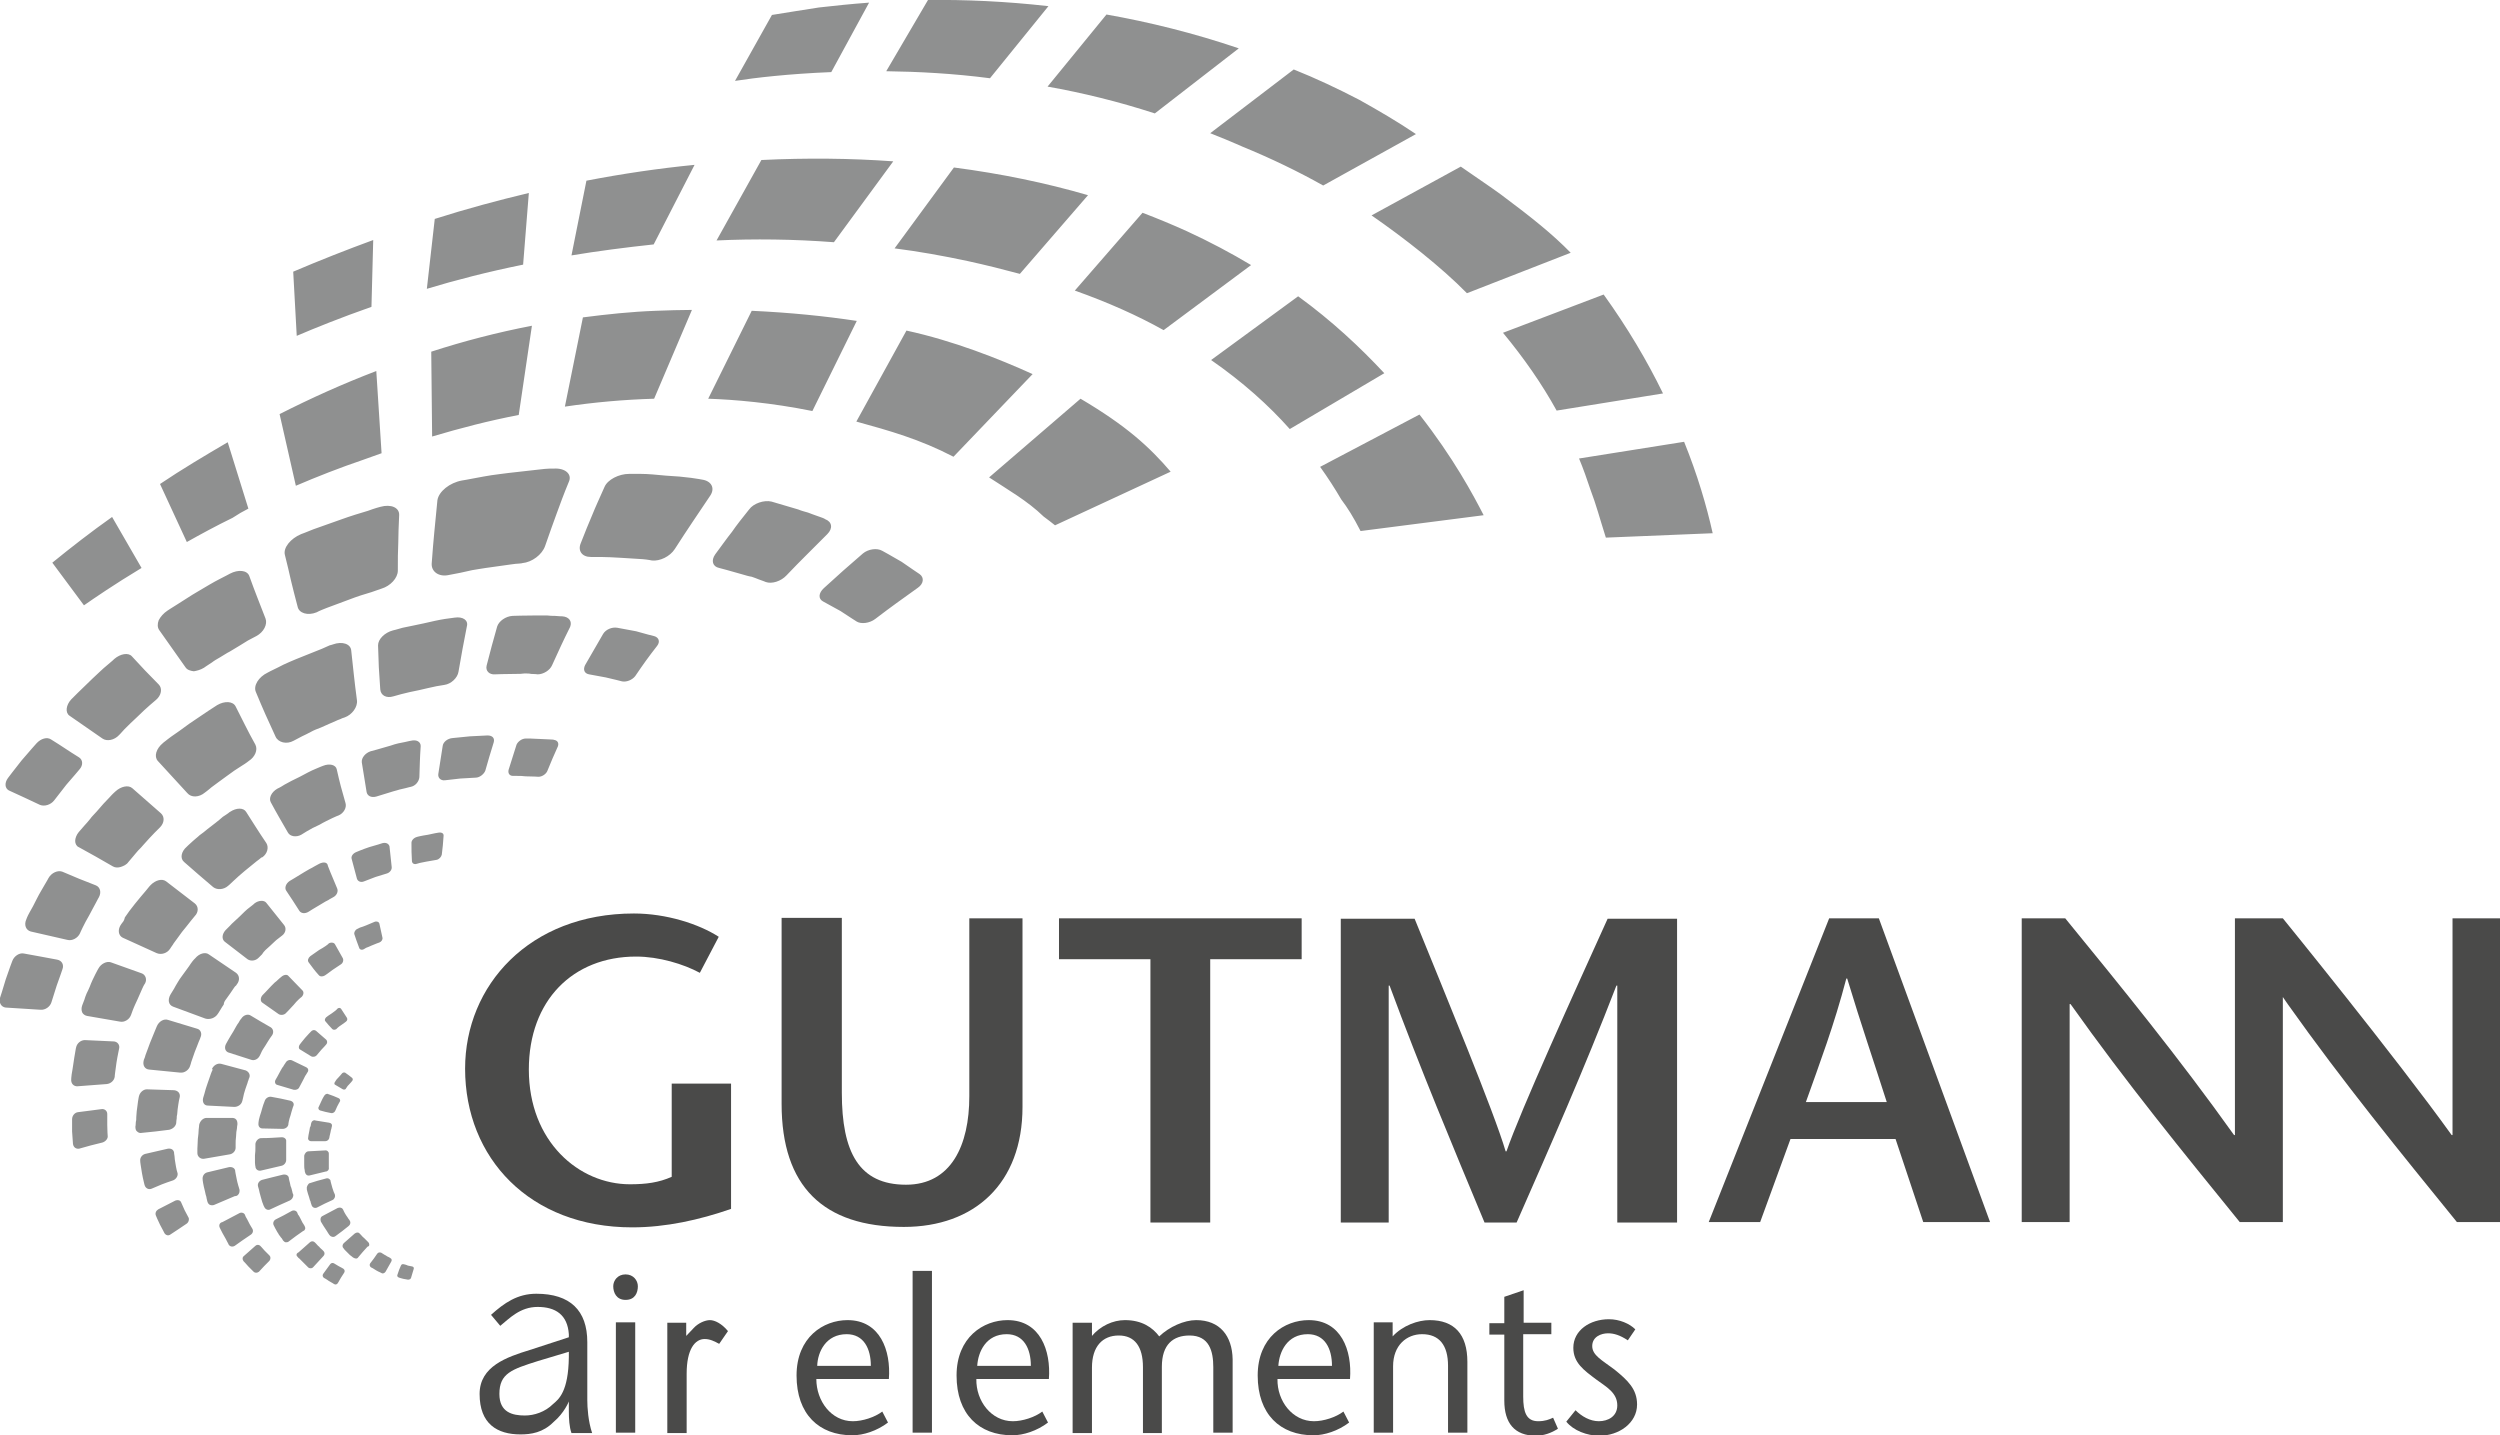
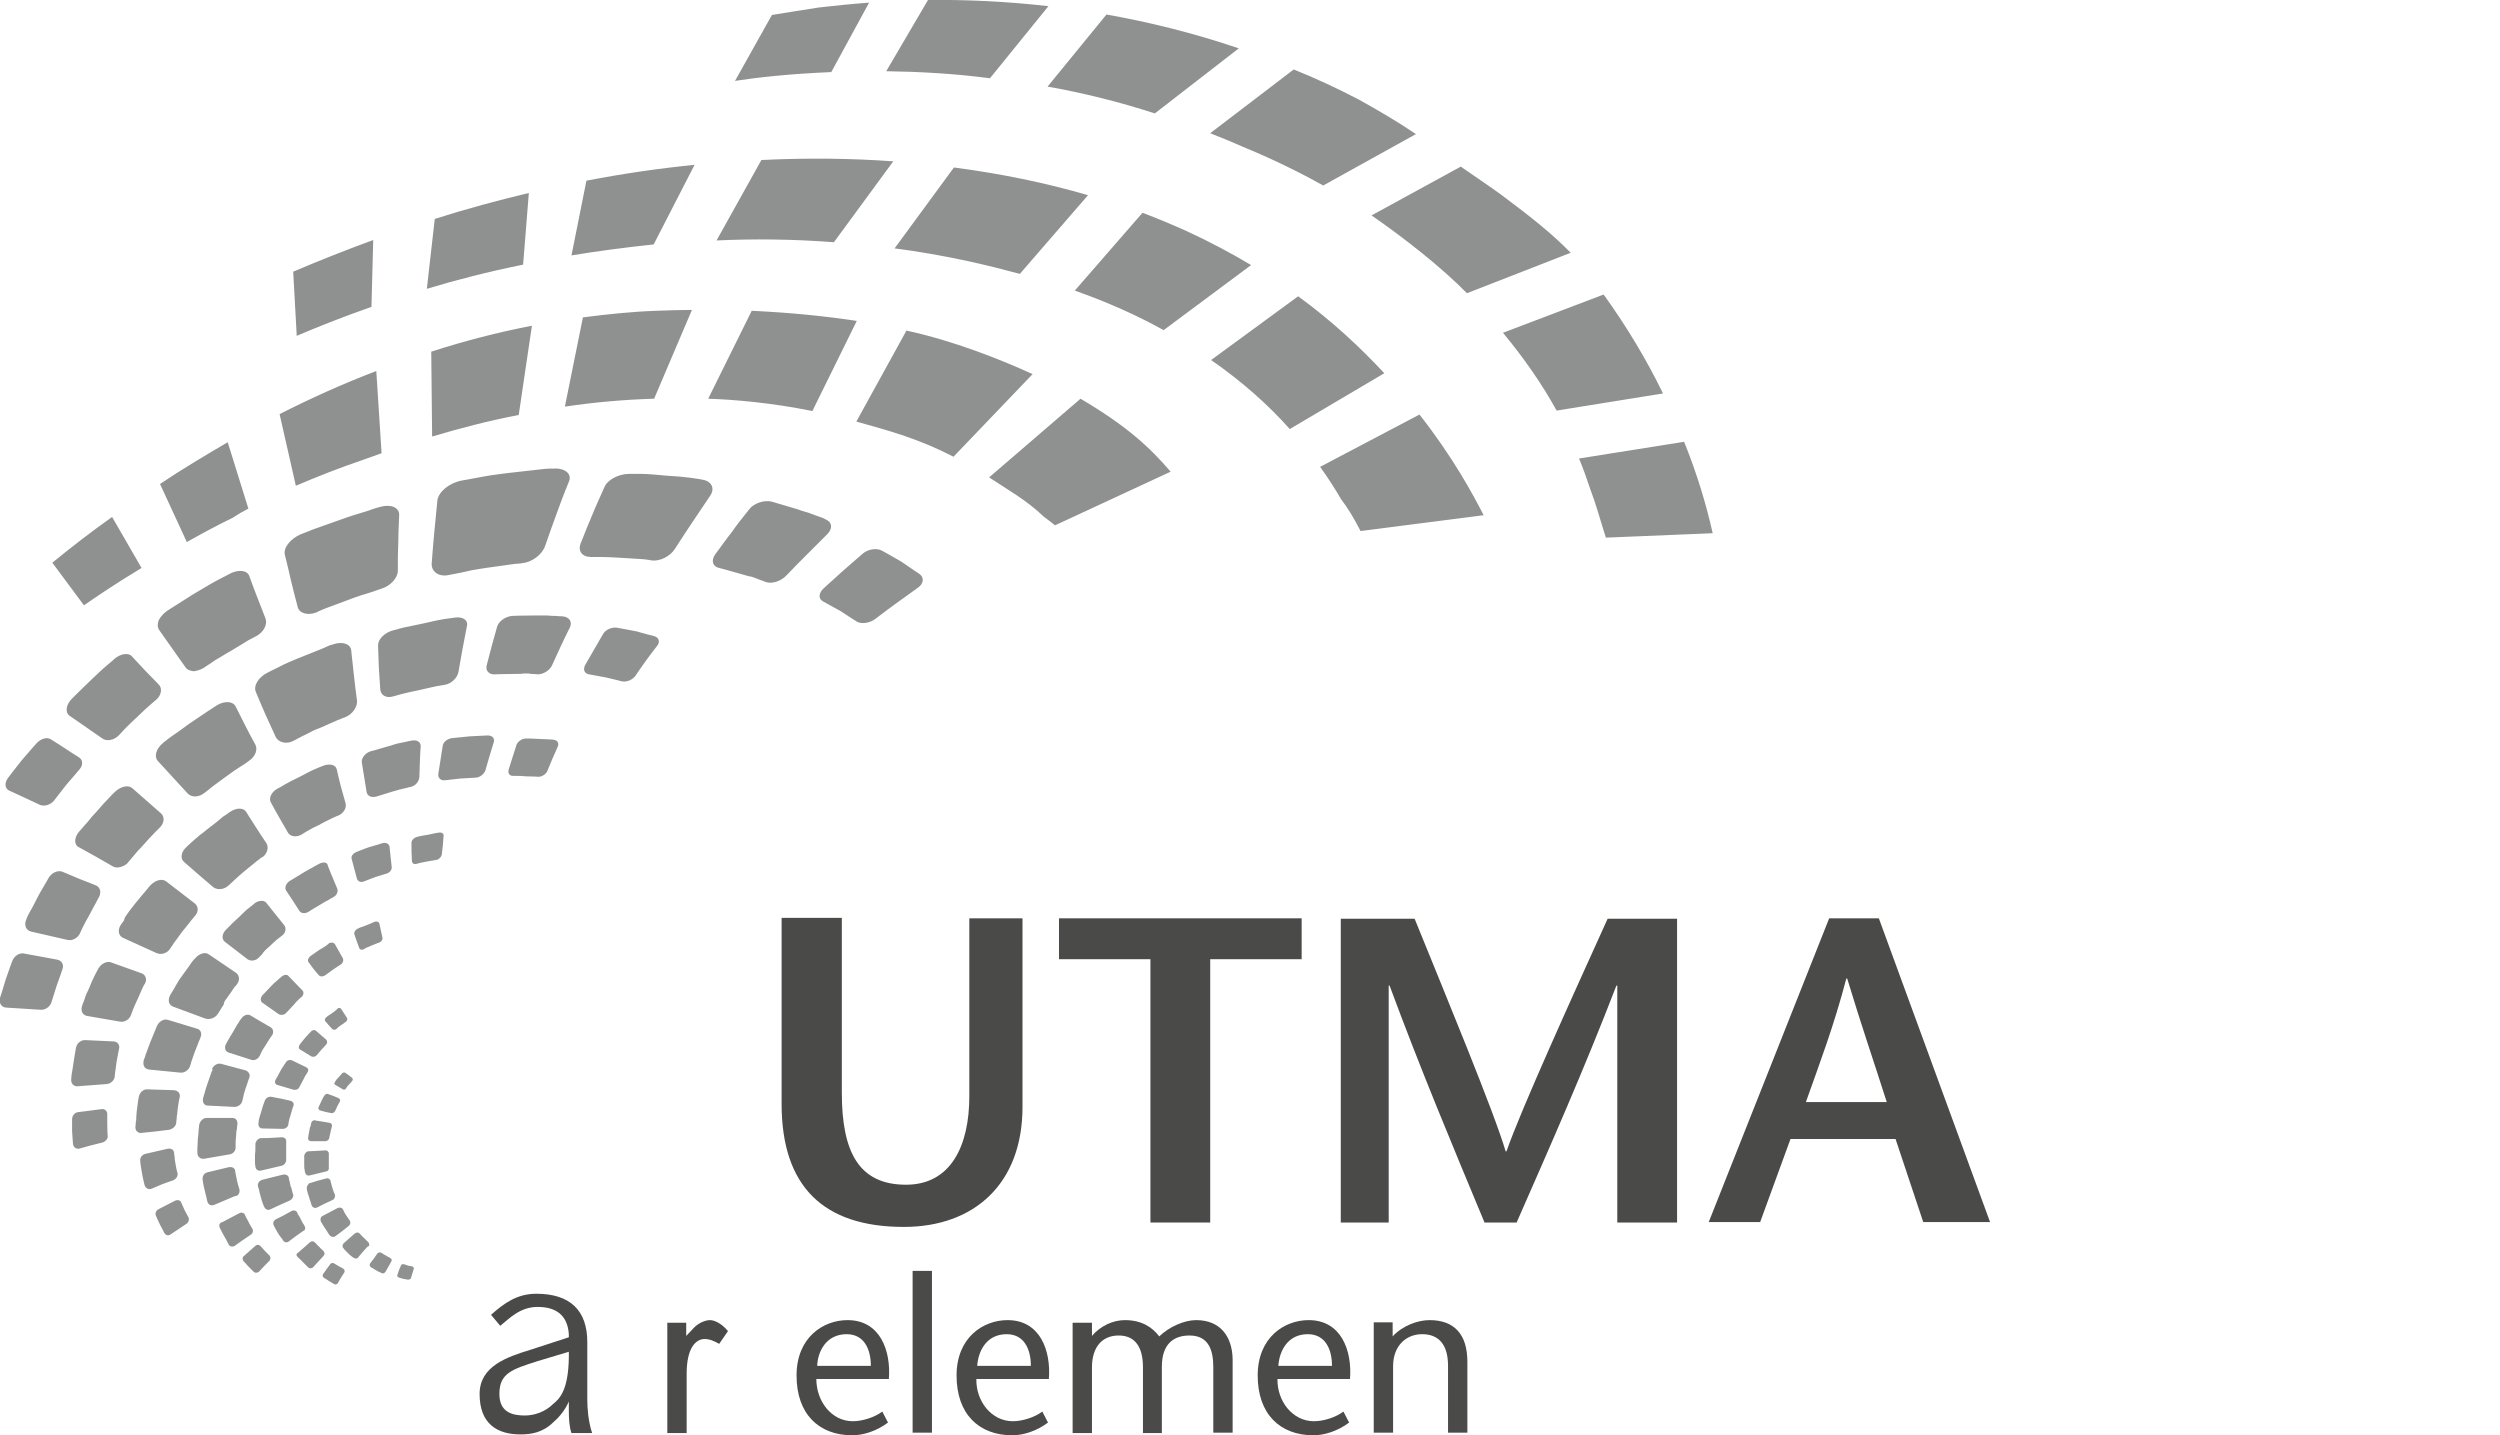
<svg xmlns="http://www.w3.org/2000/svg" version="1.1" id="Layer_1" x="0px" y="0px" viewBox="0 0 568.7 326.5" xml:space="preserve">
-   <path fill="#4A4A49" d="M166.3,246.5V275c-7.2,2.5-14.8,4.2-22.5,4.2c-23.3,0-38-15.8-38-36.1c0-18.9,14.6-35.3,38.4-35.3  c7.4,0,14.8,2.4,19.3,5.3l-4.3,8.2c-3.7-2-9.3-3.7-14.5-3.7c-14.4,0-24.4,10-24.4,25.7c0,16.4,11.4,26.1,23,26.1  c3.7,0,6.6-0.4,9.5-1.7v-21.2H166.3z" />
  <path fill="#4A4A49" d="M191.5,208.9v39.7c0,13.5,3.9,20.9,14.6,20.9c10.3,0,14.4-9,14.4-20.1v-40.5h12.1v42.9  c0,17.5-11,27.3-27,27.3c-18.3,0-27.8-9.2-27.8-28v-42.3H191.5z" />
  <polygon fill="#4A4A49" points="261.7,278.1 261.7,218.2 240.9,218.2 240.9,208.9 296.1,208.9 296.1,218.2 275.3,218.2 275.3,278.1   " />
  <path fill="#4A4A49" d="M381.5,278.1h-13.6v-53.9h-0.2c-7.4,19.2-15.1,36.6-22.7,53.9h-7.3c-7.2-17.3-14.5-34.7-21.6-53.9h-0.2v53.9  H305v-69.1h16.8c6.9,17,18.1,44,20.7,52.9h0.2c3.2-9.3,15.3-35.9,23-52.9h15.8V278.1z" />
  <path fill="#4A4A49" d="M429.2,250.7c-2.9-9.1-5.8-17.5-9-28.1h-0.2c-2.8,10.7-6,19.1-9.2,28.1H429.2z M427.4,208.9l25.3,69.1h-15.2  l-6.3-18.9h-23.9l-6.9,18.9h-11.7l27.4-69.1H427.4z" />
-   <path fill="#4A4A49" d="M557.9,208.9v49.3h-0.2c-12.7-17.7-38.4-49.3-38.4-49.3h-10.9v49.3h-0.2c-12.7-17.8-25.5-33.5-38.4-49.3  h-9.9v69.1h10.9v-49.6h0.2c12.7,17.9,25.6,33.7,38.5,49.6h9.8v-51.2l1.1,1.6c12.7,17.9,25.6,33.7,38.5,49.6h9.8v-69.1H557.9z" />
  <path fill="#4A4A49" d="M119.4,322c-2.8,0-5.8-0.7-5.8-4.9c0-4.7,2.8-5.6,8.8-7.5l7-2.1l0,1.2c-0.1,7.9-2.3,9.6-3.6,10.7  C124,321.2,121.5,322,119.4,322 M129.4,318.8v2.2c0,1.7,0.1,3.6,0.6,5h4.7c-0.9-2.7-1.1-5.8-1.1-7.5v-13.2c0-7.2-3.9-11-11.6-11  c-4.3,0-7.3,2.1-10.3,4.8l2.1,2.5c2.1-1.7,4.5-4.3,8.5-4.3c4.1,0,6.8,1.8,7.1,6.2l0,0.7l-8.9,2.9c-5.2,1.6-11.4,3.7-11.4,10  c0,6.8,4,9.2,9.3,9.2c2.4,0,5.1-0.4,7.5-2.8C128.4,321.4,129.4,318.8,129.4,318.8" />
-   <path fill="#4A4A49" d="M144.5,325.9h-4.4v-25.1h4.4V325.9z M139.5,292.6c0-1.3,1-2.7,2.8-2.7c1.8,0,2.8,1.4,2.8,2.7  c0,1.4-0.6,3.1-2.8,3.1C140.2,295.7,139.5,294,139.5,292.6" />
  <path fill="#4A4A49" d="M156,304l1.8-1.9c1-1.1,2.6-1.8,3.7-1.8c1.1,0,2.7,0.8,4.1,2.5l-2,2.9c-1.1-0.6-2.1-1.1-3.3-1.1  c-2.2,0-4.1,2.3-4.1,7.9v13.5h-4.4v-25.1h4.3V304z" />
  <path fill="#4A4A49" d="M198.1,310.7c0-3.9-1.6-7.2-5.5-7.2c-4.7,0-6.6,4-6.7,7.2H198.1z M185.7,313.7c0,5,3.4,9.6,8.3,9.6  c2.2,0,5-0.9,6.7-2.2l1.3,2.5c-2.5,1.9-5.6,2.9-8.1,2.9c-7.6,0-12.7-4.8-12.7-13.6c0-8.7,6.1-12.6,11.6-12.6c7.4,0,9.9,6.9,9.4,13.4  H185.7z" />
  <rect x="207.6" y="289.1" fill="#4A4A49" width="4.4" height="36.8" />
  <path fill="#4A4A49" d="M234.5,310.7c0-3.9-1.6-7.2-5.5-7.2c-4.7,0-6.5,4-6.7,7.2H234.5z M222.1,313.7c-0.1,5,3.4,9.6,8.3,9.6  c2.2,0,5-0.9,6.7-2.2l1.3,2.5c-2.5,1.9-5.6,2.9-8.1,2.9c-7.6,0-12.7-4.8-12.7-13.6c0-8.7,6.1-12.6,11.6-12.6c7.4,0,9.9,6.9,9.4,13.4  H222.1z" />
  <path fill="#4A4A49" d="M248.3,304c2-2.4,4.9-3.7,7.6-3.7c3.9,0,6.3,1.7,7.8,3.7c2.3-2.2,5.7-3.7,8.4-3.7c5.4,0,8.2,3.6,8.3,8.9  v16.7H276V311c0-3.6-0.9-7.2-5.4-7.2c-3.7,0-6.3,2-6.3,7.1v15.1H260V311c0-4.7-1.9-7.2-5.5-7.2c-3.7,0-6.1,2.5-6.1,7.3v14.9H244  v-25.1h4.4V304z" />
  <path fill="#4A4A49" d="M303,310.7c0-3.9-1.6-7.2-5.5-7.2c-4.7,0-6.5,4-6.7,7.2H303z M290.6,313.7c-0.1,5,3.4,9.6,8.3,9.6  c2.2,0,5-0.9,6.7-2.2l1.3,2.5c-2.5,1.9-5.6,2.9-8.1,2.9c-7.6,0-12.7-4.8-12.7-13.6c0-8.7,6.1-12.6,11.6-12.6c7.4,0,9.9,6.9,9.4,13.4  H290.6z" />
  <path fill="#4A4A49" d="M316.8,304c2.3-2.5,5.8-3.7,8.4-3.7c5.6,0,8.6,3.2,8.6,9.5v16.1h-4.4v-15.2c0-4.7-2-7.2-5.9-7.2  c-3.5,0-6.6,2.5-6.6,7.3v15.1h-4.4v-25.1h4.3V304z" />
-   <path fill="#4A4A49" d="M346.5,300.9h6.4v2.6h-6.4v14.2c0,3.5,0.7,5.6,3.4,5.6c1.6,0,2.5-0.4,3.4-0.8l1.1,2.5c-1.5,1-3.3,1.6-5,1.6  c-4.9,0-7.2-2.9-7.2-8v-15h-3.4v-2.6h3.4v-6l4.4-1.5V300.9z" />
-   <path fill="#4A4A49" d="M370.3,304.9c-1.8-1.2-3.2-1.6-4.5-1.6c-1.6,0-3.6,0.8-3.6,2.9c0,2.1,2.2,3.2,5,5.3c3.1,2.5,5.2,4.5,5.2,8  c0,4.2-4.1,7.1-8.6,7.1c-2.8,0-5.9-1.2-7.5-3.2l2.1-2.6c1.4,1.4,3.3,2.5,5.3,2.5c2.1,0,4.2-1.1,4.2-3.6c0-2.9-2.5-4.2-4.8-5.9  c-2.8-2.1-5.2-3.8-5.2-7.2c0-4,3.8-6.5,8.1-6.5c2.4,0,4.7,1,6,2.3L370.3,304.9z" />
  <path fill="#8F9090" d="M232,62.3l15.5-17.9c-9.6-2.8-19.8-4.9-30.5-6.3l-13.5,18.4c5.5,0.7,11.1,1.7,16.7,2.9  C224.3,60.3,228.3,61.3,232,62.3 M293.4,97.6l21.5-12.7c-5.5-5.9-11.9-11.9-19.6-17.5l-19.8,14.5C282.7,86.9,288.6,92.2,293.4,97.6   M189.7,55.1l13.5-18.4c-9.7-0.7-19.7-0.8-30-0.3L163,54.7C171.6,54.3,180.5,54.4,189.7,55.1 M284.6,60.3c-4.5-2.7-9.4-5.3-14.6-7.7  c-3.3-1.5-6.7-2.9-10.1-4.2l-15.4,17.7c7.6,2.7,14.3,5.7,20.2,9L284.6,60.3z M322.9,94.3l-22.6,11.9c1.8,2.5,3.4,5,4.8,7.4  c1.5,2,2.7,3.9,4.4,7.2l28-3.6C335.2,112.7,330.6,104.1,322.9,94.3 M120.3,43.9c-7.1,1.7-14.2,3.6-21.4,5.9l-1.8,15.9  c6.6-2,14-3.9,21.9-5.5L120.3,43.9z M67.5,76.4c4.2-1.8,9.9-4.1,17-6.6l0.4-15.2c-6,2.2-12.1,4.6-18.2,7.2L67.5,76.4z M158,37.5  c-8.1,0.8-16.3,2-24.6,3.6l-3.4,17c6-1,12.2-1.8,18.7-2.5L158,37.5z M383.1,100.5l-23.9,3.8c1,2.4,1.8,4.7,2.6,7.1  c1.3,3.4,2.1,6.5,3.5,10.9l24.3-1C388.2,115,386.1,107.9,383.1,100.5 M341.5,44.3c-2.6-1.9-4.9-3.4-9.2-6.4L312,49  c7.5,5.2,15.8,11.7,21.7,17.7l23.6-9.2C353.2,53.3,348.6,49.6,341.5,44.3 M211.1,0l-9.5,16.2c7.2,0.1,15.2,0.5,23.6,1.6l13.3-16.4  C228.8,0.3,219.5-0.1,211.1,0 M275.3,30.3c2.3,0.9,4.7,1.9,7,2.9c0.1,0,0.1,0.1,0.2,0.1c6.6,2.7,12.8,5.7,18.5,8.9l21.1-11.7  c-4.3-2.9-8.6-5.4-12.9-7.8c-5-2.6-9.9-4.9-14.9-6.9L275.3,30.3z M238.3,19.7c7.9,1.4,16.1,3.4,24.4,6.1L281.8,11  c-10.3-3.5-20.5-6-30.1-7.7L238.3,19.7z M341.9,75.7c4.8,5.8,8.9,11.7,12.2,17.7l24.2-3.9c-3.6-7.4-8.1-15-13.5-22.5L341.9,75.7z   M175.6,3.4l-8.4,15c4.5-0.7,12.1-1.6,21.9-2l8.6-15.8c-4.1,0.3-7.9,0.7-11.4,1.1C182.9,2.2,179.5,2.8,175.6,3.4 M121,74.1  c-7.8,1.5-15.5,3.5-22.9,5.9l0.2,19.3c6.4-1.9,12.9-3.6,19.7-4.9L121,74.1z M157.4,70.5c-2.7,0-5.4,0.1-8.2,0.2  c-5.6,0.2-11.2,0.8-16.6,1.5l-4.1,20.3c6.7-1,13.5-1.6,20.3-1.8L157.4,70.5z M85.6,84.4c-7.6,2.9-14.9,6.2-22,9.8l3.7,16.3  c4.9-2.1,10-4.1,15.3-5.9c1.4-0.5,2.8-1,4.2-1.5L85.6,84.4z M19.1,137.7c2.3-1.6,6.8-4.7,13.1-8.5l-6.7-11.6  c-4.8,3.4-9.3,6.9-13.6,10.4L19.1,137.7z M161.1,90.7c5.9,0.2,14.3,0.9,23.7,2.8L194.9,73c-7.3-1.1-15.2-1.9-23.9-2.3L161.1,90.7z   M234.9,85.1c-7.7-3.5-18.1-7.6-28.7-9.9l-11.4,20.7c7.6,2.1,14.4,4,22.1,8L234.9,85.1z M56.5,115.7l-4.7-15.1  c-5.3,3.1-10.5,6.2-15.4,9.5l6.1,13.2c3.2-1.8,6.7-3.7,10.4-5.5C54.1,117,55.3,116.3,56.5,115.7 M240,119.5l26.3-12.2  c-4.8-5.6-10-10.4-20.5-16.6L225,108.6c4.1,2.7,8.7,5.3,12.4,8.9C238.3,118.2,239.3,118.9,240,119.5 M85.5,82.6  C85.5,82.6,85.5,82.6,85.5,82.6L85.5,82.6L85.5,82.6z M159.7,109.1c0,0-1-0.2-2.5-0.4c-1.5-0.2-3.6-0.4-5.7-0.5  c-2.1-0.2-4.1-0.4-5.7-0.4c-1.6,0-2.7,0-2.7,0c-2.3,0-4.9,1.3-5.6,3c-1.1,2.5-2,4.4-2.8,6.4c-0.8,1.9-1.6,3.8-2.6,6.4  c-0.7,1.7,0.3,3.1,2.3,3.1c0,0,0.9,0,2.2,0c1.3,0,3.1,0.1,4.8,0.2c1.7,0.1,3.5,0.2,4.8,0.3c1.2,0.1,2.1,0.3,2.1,0.3  c1.8,0.2,4.1-0.9,5.2-2.6c1.6-2.5,2.8-4.3,4-6.1c1.2-1.8,2.4-3.6,4.1-6.1C162.7,111,161.8,109.4,159.7,109.1 M72,139.3  c0,0,0.2-0.1,0.6-0.3c0.4-0.2,1-0.4,1.7-0.7c1.4-0.5,3.2-1.2,5.1-1.9c1.8-0.7,3.7-1.3,5.1-1.7c1.4-0.5,2.3-0.8,2.3-0.8  c2-0.6,3.7-2.4,3.7-4.1c0-2.5,0-4.4,0.1-6.3c0-1.9,0.1-3.8,0.2-6.3c0.1-1.7-1.8-2.6-4.3-1.9c0,0-1.2,0.3-2.8,0.9  c-1.7,0.5-4,1.2-6.2,2c-2.3,0.8-4.5,1.6-6.2,2.2c-0.8,0.3-1.5,0.6-2,0.8c-0.5,0.2-0.8,0.3-0.8,0.3c-2.4,1-4.1,3.1-3.7,4.7  c0.6,2.4,1,4.1,1.4,5.9c0.4,1.8,0.9,3.5,1.5,5.9C68,139.5,70,140.1,72,139.3 M27.1,167.2c0,0,0.5-0.5,1.2-1.3  c0.8-0.8,1.8-1.8,2.9-2.8c1-1,2.1-2,2.9-2.7c0.8-0.7,1.4-1.2,1.4-1.2c1.2-1,1.5-2.6,0.6-3.5c-2.5-2.5-3.7-3.8-6.1-6.4  c-0.8-0.9-2.6-0.6-4,0.6c0,0-0.6,0.6-1.6,1.4c-1,0.8-2.2,2-3.4,3.1c-1.2,1.2-2.4,2.3-3.3,3.2c-0.9,0.9-1.5,1.5-1.5,1.5  c-1.2,1.3-1.4,3-0.4,3.7c3,2.1,4.5,3.1,7.5,5.2C24.3,168.7,26,168.4,27.1,167.2 M196.3,125.9c-3.6,3.1-5.4,4.7-8.9,7.9  c-1.2,1.1-1.3,2.4-0.2,3c0,0,2,1.1,4,2.2c1.8,1.2,3.7,2.4,3.7,2.4c1,0.6,2.9,0.4,4.2-0.6c3.8-2.9,5.8-4.3,9.7-7.1  c1.3-0.9,1.5-2.3,0.4-3.1c0,0-2.1-1.4-4.1-2.8c-2.2-1.3-4.4-2.5-4.4-2.5C199.5,124.6,197.5,124.9,196.3,125.9 M149.5,146.9  c0.7-0.9,0.4-1.9-0.7-2.2c0,0-2.1-0.5-4.1-1.1c-2.1-0.4-4.3-0.8-4.3-0.8c-1.2-0.2-2.6,0.4-3.2,1.4c-1.7,2.9-2.5,4.3-4.1,7.1  c-0.5,1-0.2,1.9,0.9,2.1l3.8,0.7c1.8,0.4,3.7,0.9,3.7,0.9c1,0.2,2.3-0.3,3-1.2C146.4,151,147.4,149.6,149.5,146.9 M103.4,140.5  c0,0-0.9,0.1-2.2,0.3c-1.3,0.2-3.1,0.6-4.8,1c-1.7,0.4-3.5,0.7-4.8,1c-1.3,0.4-2.2,0.6-2.2,0.6c-1.9,0.5-3.4,2-3.4,3.4  c0.1,4,0.2,6,0.5,10c0.1,1.4,1.4,2.1,3,1.6c0,0,0.7-0.2,1.8-0.5c1.1-0.3,2.5-0.6,4-0.9c1.4-0.3,2.9-0.7,4-0.9  c1.1-0.2,1.8-0.3,1.8-0.3c1.5-0.2,3-1.6,3.2-3c0.7-4.1,1.1-6.2,1.9-10.3C106.6,141.1,105.3,140.2,103.4,140.5 M46.6,180.3  c0,0,0.1-0.1,0.4-0.3c0.3-0.2,0.6-0.5,1.1-0.9c0.9-0.7,2.2-1.6,3.4-2.5c1.2-0.9,2.5-1.8,3.5-2.4c1-0.6,1.6-1.1,1.6-1.1  c1.4-0.9,2.1-2.5,1.5-3.7c-1.9-3.4-2.7-5.2-4.5-8.7c-0.6-1.2-2.5-1.3-4.2-0.3c0,0-0.8,0.5-2,1.3c-1.2,0.8-2.7,1.8-4.3,2.9  c-1.5,1.1-3,2.2-4.2,3c-0.6,0.4-1,0.8-1.3,1c-0.3,0.2-0.5,0.4-0.5,0.4c-1.6,1.3-2.1,3.1-1.2,4.1c2.7,2.9,4,4.4,6.7,7.3  C43.5,181.5,45.3,181.4,46.6,180.3 M18.2,212.3c0,0,0.2-0.5,0.6-1.3c0.4-0.8,0.9-1.8,1.5-2.8c0.5-1,1.1-2,1.5-2.8  c0.4-0.8,0.7-1.3,0.7-1.3c0.6-1.1,0.3-2.3-0.7-2.7c-3.1-1.2-4.6-1.8-7.6-3.1c-1-0.4-2.5,0.2-3.2,1.5c0,0-0.3,0.6-0.8,1.4  c-0.5,0.9-1.2,2-1.8,3.2c-0.6,1.2-1.2,2.4-1.7,3.2c-0.5,0.9-0.7,1.5-0.7,1.5c-0.6,1.3-0.1,2.5,1,2.8c3.3,0.8,5,1.1,8.3,1.9  C16.4,214.1,17.7,213.4,18.2,212.3 M110.9,167.3c0,0-2,0.1-4,0.2c-2,0.2-4,0.4-4,0.4c-1.1,0.1-2.1,0.9-2.2,1.8  c-0.4,2.6-0.6,3.8-1,6.4c-0.1,0.9,0.6,1.5,1.5,1.4c0,0,1.8-0.2,3.5-0.4c1.7-0.1,3.5-0.2,3.5-0.2c0.9,0,1.9-0.8,2.2-1.6  c0.7-2.5,1.1-3.8,1.9-6.4C112.6,167.9,112,167.3,110.9,167.3 M71.8,174.9c-1,0.4-2.3,1.1-3.6,1.8c-1.3,0.6-2.6,1.3-3.5,1.8  c-0.9,0.6-1.6,0.9-1.6,0.9c-1.4,0.8-2,2.2-1.5,3.1c1.5,2.8,2.3,4.1,3.9,6.9c0.5,0.9,1.9,1.1,3,0.5c0,0,0.5-0.3,1.3-0.8  c0.8-0.5,1.8-1,2.9-1.5c1-0.6,2.1-1.1,2.9-1.5c0.8-0.4,1.4-0.6,1.4-0.6c1.2-0.5,1.9-1.8,1.6-2.8c-0.9-3.1-1.3-4.6-2-7.7  c-0.2-1-1.6-1.4-3.1-0.8C73.4,174.2,72.8,174.5,71.8,174.9 M27.9,209.8c-0.2,0.3-0.3,0.4-0.3,0.4c-0.9,1.2-0.7,2.6,0.3,3.1  c3.1,1.4,4.6,2.1,7.7,3.5c1.1,0.5,2.5,0,3.1-1c0,0,0.1-0.1,0.2-0.3c0.1-0.2,0.4-0.5,0.6-0.9c0.5-0.7,1.2-1.6,1.9-2.6  c0.7-0.9,1.5-1.8,2-2.5c0.6-0.7,0.9-1.1,0.9-1.1c0.9-0.9,0.9-2.2,0-2.9c-2.6-2-3.9-3-6.5-5c-0.9-0.7-2.4-0.3-3.5,0.8  c0,0-0.5,0.5-1.1,1.3c-0.7,0.8-1.6,1.9-2.5,3c-0.9,1.1-1.7,2.2-2.3,3.1C28.3,209.2,28.1,209.6,27.9,209.8 M24.3,246.6  c0.9-0.1,1.7-0.8,1.8-1.7c0,0,0-0.4,0.1-1c0.1-0.6,0.2-1.4,0.3-2.2c0.1-0.8,0.3-1.6,0.4-2.2c0.1-0.6,0.2-1,0.2-1  c0.2-0.8-0.4-1.6-1.3-1.6c-2.6-0.1-3.9-0.2-6.5-0.3c-0.9,0-1.8,0.7-2,1.7c0,0-0.1,0.4-0.2,1.1c-0.1,0.7-0.3,1.6-0.4,2.5  c-0.1,0.9-0.3,1.8-0.4,2.5c-0.1,0.7-0.1,1.1-0.1,1.1c-0.1,1,0.6,1.7,1.5,1.6C20.3,246.9,21.6,246.8,24.3,246.6 M87,191.8  c0,0-1.5,0.5-3,0.9c-1.5,0.5-2.9,1.1-2.9,1.1c-0.8,0.3-1.3,1-1.1,1.6c0.5,1.8,0.7,2.7,1.2,4.5c0.2,0.6,0.9,0.9,1.6,0.6  c0,0,1.3-0.5,2.6-1c1.3-0.4,2.6-0.8,2.6-0.8c0.7-0.2,1.2-0.9,1.1-1.5c-0.2-1.9-0.3-2.8-0.5-4.7C88.4,191.9,87.8,191.6,87,191.8   M61.4,215.2c0.7-0.6,1.3-1.3,1.9-1.7c0.5-0.4,0.9-0.7,0.9-0.7c0.8-0.6,1-1.7,0.4-2.4c-1.6-2-2.4-3-4-5c-0.5-0.7-1.8-0.6-2.7,0.1  c0,0-0.4,0.4-1.1,0.9c-0.7,0.5-1.5,1.3-2.3,2.1c-0.8,0.8-1.7,1.5-2.2,2.1c-0.6,0.6-1,1-1,1c-0.8,0.9-0.9,2-0.2,2.6  c2.1,1.6,3.1,2.4,5.2,4c0.7,0.5,1.8,0.4,2.5-0.3c0,0,0.3-0.3,0.8-0.8C60,216.4,60.7,215.8,61.4,215.2 M45.2,237c0.3-0.6,0.4-1,0.4-1  c0.4-0.8,0.1-1.8-0.8-2c-2.6-0.8-4-1.2-6.6-2c-0.9-0.3-2,0.3-2.5,1.4c0,0-0.2,0.5-0.5,1.2c-0.3,0.7-0.7,1.7-1.1,2.7  c-0.4,1-0.7,2-1,2.7c-0.1,0.4-0.2,0.7-0.3,0.9c-0.1,0.2-0.1,0.3-0.1,0.3c-0.3,1.1,0.2,2,1.2,2.1c2.8,0.3,4.3,0.4,7.1,0.7  c1,0.1,1.9-0.6,2.2-1.4c0,0,0-0.1,0.1-0.3c0.1-0.2,0.1-0.4,0.2-0.7c0.2-0.6,0.5-1.4,0.8-2.3C44.6,238.5,45,237.6,45.2,237   M39.4,268.5c0.7-0.3,1.1-1,1-1.6c0,0-0.1-0.3-0.2-0.7c-0.1-0.4-0.2-1-0.3-1.6c-0.1-0.6-0.2-1.2-0.2-1.6c-0.1-0.4-0.1-0.8-0.1-0.8  c-0.1-0.7-0.7-1-1.4-0.9c-2.1,0.5-3.1,0.7-5.2,1.2c-0.7,0.2-1.2,0.9-1.1,1.6c0,0,0,0.4,0.1,0.9c0.1,0.5,0.2,1.2,0.3,1.9  c0.1,0.7,0.3,1.4,0.4,1.9c0.1,0.5,0.2,0.8,0.2,0.8c0.2,0.7,0.9,1.1,1.6,0.8C36.3,269.6,37.3,269.2,39.4,268.5 M72.6,216.1  c-1,0.7-2,1.4-2,1.4c-0.5,0.4-0.7,1-0.4,1.4c0.9,1.2,1.3,1.8,2.3,2.9c0.3,0.4,0.9,0.4,1.4,0.1c0,0,0.9-0.6,1.8-1.3  c0.9-0.6,1.8-1.2,1.8-1.2c0.5-0.3,0.7-0.9,0.5-1.4c-0.7-1.3-1.1-1.9-1.8-3.2c-0.2-0.4-0.9-0.5-1.4-0.2  C74.7,214.8,73.7,215.5,72.6,216.1 M59,240.3c0,0,0.2-0.3,0.4-0.8c0.2-0.5,0.6-1.1,1-1.7c0.4-0.6,0.7-1.2,1-1.6  c0.3-0.4,0.5-0.7,0.5-0.7c0.4-0.6,0.3-1.4-0.3-1.8c-1.9-1.1-2.8-1.6-4.6-2.7c-0.6-0.4-1.6-0.1-2.1,0.7c0,0-0.3,0.3-0.6,0.9  c-0.4,0.5-0.8,1.3-1.2,2c-0.4,0.7-0.9,1.4-1.2,2c-0.3,0.5-0.5,0.9-0.5,0.9c-0.4,0.8-0.2,1.6,0.5,1.9c2.1,0.7,3.2,1,5.3,1.7  C57.8,241.3,58.6,241,59,240.3 M52.8,254.3c-2.3,0-3.5,0-5.8,0c-0.8,0-1.5,0.7-1.7,1.6c0,0,0,0.4-0.1,1c0,0.6-0.1,1.4-0.2,2.2  c0,0.8-0.1,1.6-0.1,2.2c0,0.3,0,0.5,0,0.7c0,0.2,0,0.3,0,0.3c0,0.8,0.7,1.4,1.5,1.3c2.3-0.4,3.5-0.6,5.8-1c0.8-0.1,1.4-0.8,1.4-1.5  c0,0,0-0.1,0-0.2c0-0.1,0-0.3,0-0.6c0-0.5,0-1.1,0.1-1.8c0-0.7,0.1-1.3,0.2-1.8c0-0.5,0.1-0.8,0.1-0.8  C54.1,254.8,53.6,254.3,52.8,254.3 M50,279.3c0,0,0.1,0.2,0.3,0.6c0.2,0.4,0.4,0.8,0.7,1.3c0.3,0.5,0.5,0.9,0.7,1.3  c0.2,0.3,0.3,0.6,0.3,0.6c0.3,0.5,0.9,0.6,1.4,0.3c1.4-1,2.1-1.5,3.6-2.5c0.5-0.3,0.7-0.9,0.4-1.4c0,0-0.1-0.2-0.3-0.5  c-0.2-0.3-0.4-0.7-0.6-1.1c-0.2-0.4-0.4-0.8-0.6-1.1c-0.1-0.3-0.2-0.5-0.2-0.5c-0.2-0.4-0.8-0.6-1.3-0.3c-1.5,0.8-2.3,1.2-3.8,2  C50,278.1,49.7,278.7,50,279.3 M70.7,234.7c0,0-0.7,0.7-1.3,1.4c-0.6,0.7-1.2,1.5-1.2,1.5c-0.3,0.4-0.3,0.9,0,1.1  c1,0.6,1.6,1,2.6,1.6c0.4,0.2,0.9,0.1,1.2-0.2c0,0,0.5-0.6,1.1-1.3c0.6-0.6,1.1-1.2,1.1-1.2c0.3-0.3,0.3-0.8,0-1.1  c-0.9-0.8-1.4-1.2-2.3-2C71.5,234.2,71,234.3,70.7,234.7 M66.1,250.4c-1.8-0.4-2.6-0.6-4.4-0.9c-0.6-0.1-1.3,0.3-1.5,1  c0,0-0.1,0.3-0.3,0.8c-0.2,0.5-0.3,1.1-0.5,1.7c-0.2,0.6-0.4,1.2-0.5,1.7c-0.1,0.5-0.1,0.8-0.1,0.8c-0.1,0.7,0.3,1.2,0.9,1.2  c1.8,0,2.8,0.1,4.6,0.1c0.6,0,1.2-0.4,1.3-1c0,0,0-0.3,0.1-0.7c0.1-0.4,0.2-0.9,0.4-1.4c0.1-0.5,0.3-1,0.4-1.4  c0.1-0.4,0.2-0.6,0.2-0.6C67,251.1,66.7,250.6,66.1,250.4 M59.6,268.4c-0.6,0.2-1.1,0.8-0.9,1.5c0,0,0.1,0.3,0.2,0.7  c0.1,0.4,0.2,1,0.4,1.6c0.2,0.6,0.3,1.2,0.5,1.6c0.1,0.2,0.1,0.4,0.2,0.5c0,0.1,0.1,0.2,0.1,0.2c0.2,0.6,0.9,0.9,1.4,0.6  c1.7-0.8,2.6-1.2,4.4-2c0.6-0.3,0.9-0.9,0.8-1.4l-0.1-0.2c0-0.1-0.1-0.2-0.1-0.4c-0.1-0.4-0.2-0.9-0.4-1.3c-0.1-0.5-0.2-1-0.3-1.3  c-0.1-0.4-0.1-0.6-0.1-0.6c-0.1-0.5-0.6-0.8-1.3-0.7C62.4,267.7,61.5,267.9,59.6,268.4 M67.7,285.9c0,0,0.1,0.2,0.4,0.4  c0.2,0.2,0.5,0.5,0.8,0.8c0.3,0.3,0.6,0.6,0.8,0.8c0.2,0.2,0.4,0.4,0.4,0.4c0.3,0.3,0.9,0.3,1.2-0.1c0.9-1,1.4-1.5,2.3-2.5  c0.3-0.3,0.3-0.8,0-1.1c0,0-0.1-0.1-0.3-0.3c-0.2-0.2-0.5-0.4-0.7-0.7c-0.3-0.2-0.5-0.5-0.7-0.7c-0.2-0.2-0.3-0.3-0.3-0.3  c-0.3-0.3-0.8-0.3-1.1,0c-1,0.9-1.6,1.4-2.6,2.3C67.4,285.1,67.3,285.6,67.7,285.9 M73.8,249.2c0,0-0.4,0.6-0.7,1.3  c-0.3,0.7-0.6,1.3-0.6,1.3c-0.2,0.3,0,0.7,0.3,0.8c1,0.3,1.5,0.4,2.5,0.6c0.3,0.1,0.7-0.1,0.9-0.4c0,0,0.3-0.6,0.5-1.1  c0.3-0.6,0.6-1.1,0.6-1.1c0.2-0.3,0-0.7-0.3-0.8c-0.9-0.4-1.4-0.6-2.3-0.9C74.4,248.7,74,248.9,73.8,249.2 M74.8,265.6  c0,0,0-0.2,0-0.5c0-0.3,0-0.7,0-1.1c0-0.4,0-0.8,0-1.1c0-0.3,0-0.5,0-0.5c0-0.4-0.4-0.8-0.9-0.7c-1.5,0.1-2.2,0.1-3.7,0.2  c-0.5,0-0.9,0.5-1,1c0,0,0,0.2,0,0.6c0,0.4,0,0.8,0,1.3c0,0.5,0,1,0.1,1.3c0,0.4,0.1,0.6,0.1,0.6c0.1,0.5,0.5,0.8,1,0.7  c1.5-0.4,2.2-0.5,3.7-0.9C74.5,266.5,74.9,266.1,74.8,265.6 M79.3,278.9c0.4-0.3,0.5-0.8,0.3-1.2c0,0,0,0-0.1-0.1  c0-0.1-0.1-0.2-0.2-0.3c-0.1-0.2-0.4-0.6-0.6-0.9c-0.2-0.3-0.4-0.7-0.5-0.9c-0.1-0.3-0.2-0.4-0.2-0.4c-0.2-0.4-0.7-0.5-1.2-0.3  c-1.4,0.7-2,1.1-3.4,1.8c-0.5,0.2-0.6,0.8-0.4,1.3c0,0,0.1,0.2,0.3,0.5c0.2,0.3,0.4,0.7,0.7,1.1c0.3,0.4,0.5,0.8,0.7,1.1  c0.1,0.1,0.2,0.3,0.2,0.3c0.1,0.1,0.1,0.1,0.1,0.1c0.3,0.4,0.9,0.5,1.3,0.2C77.5,280.3,78.1,279.9,79.3,278.9 M85.8,285.2  c-0.6,0.9-0.9,1.3-1.6,2.2c-0.2,0.3-0.1,0.7,0.2,0.9c0,0,0.2,0.1,0.4,0.2c0.2,0.1,0.5,0.3,0.8,0.5c0.3,0.2,0.6,0.3,0.8,0.4  c0.2,0.1,0.4,0.2,0.4,0.2c0.3,0.2,0.7,0,0.9-0.3c0.5-0.9,0.8-1.4,1.3-2.3c0.2-0.3,0.1-0.7-0.2-0.8c0,0-0.1-0.1-0.3-0.2  c-0.2-0.1-0.5-0.2-0.7-0.4c-0.3-0.1-0.5-0.3-0.7-0.4c-0.2-0.1-0.3-0.2-0.3-0.2C86.4,284.8,86,284.9,85.8,285.2 M23.3,259.9  c0.7-0.2,1.3-0.9,1.2-1.5c0,0-0.1-1.2-0.1-2.5c0-1.3,0-2.5,0-2.5c0-0.7-0.6-1.2-1.3-1.1c-2.1,0.3-3.2,0.4-5.4,0.7  c-0.7,0.1-1.3,0.8-1.3,1.6c0,0,0,1.4,0,2.8c0.1,1.4,0.2,2.8,0.2,2.8c0.1,0.8,0.7,1.2,1.4,1.1C20.1,260.7,21.2,260.4,23.3,259.9   M93.5,168.5c0,0-0.6,0.1-1.4,0.3c-0.4,0.1-0.9,0.2-1.5,0.3c-0.5,0.1-1.1,0.3-1.7,0.5c-2.3,0.7-4.6,1.3-4.6,1.3  c-1.2,0.4-2.1,1.5-2,2.5c0.4,2.7,0.7,4.1,1.1,6.8c0.2,0.9,1.1,1.3,2.2,1c0,0,2-0.6,3.9-1.2c0.5-0.1,1-0.3,1.4-0.4  c0.5-0.1,0.9-0.2,1.3-0.3c0.7-0.2,1.2-0.3,1.2-0.3c1.1-0.2,1.9-1.2,2-2.2c0.1-2.8,0.1-4.2,0.3-7.1C95.7,168.7,94.7,168.2,93.5,168.5   M9.2,229.7c1.1,0.1,2.2-0.7,2.5-1.7c0,0,0.6-1.9,1.2-3.8c0.7-1.9,1.3-3.7,1.3-3.7c0.4-1-0.1-2-1.2-2.2c-3-0.6-4.5-0.8-7.6-1.4  c-1-0.2-2.2,0.6-2.6,1.7c0,0-0.8,2.1-1.5,4.2c-0.6,2.1-1.3,4.2-1.3,4.2c-0.3,1.1,0.3,2.1,1.3,2.2C4.5,229.4,6.1,229.5,9.2,229.7   M122.8,168.1c-0.8,0-1.6-0.1-2.2-0.1c-0.6,0-1,0-1,0c-0.9,0-1.8,0.7-2.1,1.4c-0.7,2.3-1.1,3.4-1.8,5.7c-0.2,0.8,0.2,1.4,1,1.4  c0,0,0.4,0,0.9,0c0.6,0,1.3,0,2,0.1c1.4,0,2.9,0.1,2.9,0.1c0.8,0,1.7-0.6,2-1.3c0.9-2.2,1.4-3.4,2.4-5.6c0.3-0.8-0.1-1.4-0.9-1.5  C126,168.2,124.3,168.2,122.8,168.1 M185.7,117.3c-0.5-0.2-1.2-0.4-1.9-0.7c-0.7-0.2-1.5-0.4-2.2-0.7c-3.1-0.9-6.1-1.8-6.1-1.8  c-1.7-0.4-4.1,0.4-5.1,1.8c-1.6,2-2.8,3.5-3.9,5.1c-1.2,1.5-2.3,3.1-3.8,5.1c-1,1.4-0.6,2.8,0.9,3.1c0,0,2.7,0.7,5.4,1.5  c0.7,0.2,1.3,0.4,2,0.5c0.6,0.2,1.1,0.4,1.6,0.6c0.9,0.3,1.6,0.6,1.6,0.6c1.4,0.5,3.5-0.2,4.7-1.5c1.8-1.9,3.2-3.3,4.6-4.7  c1.4-1.4,2.8-2.8,4.7-4.7c1.3-1.3,1.1-2.8-0.5-3.4C187.5,117.9,186.8,117.7,185.7,117.3 M125.9,106.6c0,0-0.3,0-0.9,0  c-0.6,0-1.4,0.1-2.3,0.2c-1.9,0.2-4.5,0.5-7.1,0.8c-1.3,0.2-2.6,0.3-3.8,0.5c-1.2,0.2-2.4,0.4-3.4,0.6c-2,0.4-3.3,0.6-3.3,0.6  c-2.8,0.5-5.3,2.5-5.6,4.5c-0.3,2.9-0.5,5.1-0.7,7.2c-0.2,2.2-0.4,4.3-0.6,7.2c-0.1,1.9,1.7,3.1,3.9,2.6c0,0,1.1-0.2,2.6-0.5  c0.8-0.2,1.7-0.4,2.7-0.6c1-0.2,2-0.3,3.1-0.5c2.1-0.3,4.2-0.6,5.7-0.8c0.8-0.1,1.4-0.2,1.9-0.2c0.4,0,0.7-0.1,0.7-0.1  c2.2-0.2,4.5-1.9,5.2-3.9c1-2.9,1.8-5.1,2.6-7.3c0.8-2.2,1.6-4.4,2.8-7.3C130.2,107.9,128.6,106.4,125.9,106.6 M46.4,151.9  c0,0,0.7-0.5,1.8-1.2c0.5-0.4,1.2-0.8,1.9-1.2c0.7-0.4,1.4-0.9,2.2-1.3c1.5-0.9,3-1.8,4.1-2.5c1.1-0.6,1.9-1,1.9-1  c1.7-0.9,2.6-2.7,2.1-4c-1.5-3.9-2.3-5.8-3.7-9.7c-0.5-1.3-2.5-1.5-4.4-0.5c0,0-0.9,0.5-2.3,1.2c-1.4,0.7-3.2,1.8-4.9,2.8  c-0.9,0.5-1.8,1.1-2.6,1.6c-0.8,0.5-1.6,1-2.2,1.4c-1.3,0.8-2.2,1.4-2.2,1.4c-0.9,0.6-1.6,1.4-2,2.2c-0.3,0.8-0.3,1.6,0.1,2.2  c2.4,3.4,3.6,5.1,6,8.5c0.4,0.6,1.1,0.8,1.9,0.9C44.7,152.6,45.6,152.4,46.4,151.9 M12.3,182.1c0,0,1.4-1.8,2.8-3.6  c1.5-1.7,3-3.5,3-3.5c0.8-0.9,0.8-2.1-0.1-2.7c-2.6-1.6-3.8-2.5-6.4-4.1c-0.9-0.6-2.3-0.2-3.3,0.9c0,0-1.7,1.9-3.4,3.9  c-1.6,2-3.1,4-3.1,4c-0.8,1.1-0.7,2.3,0.2,2.8c2.9,1.3,4.3,2,7.1,3.3C10.1,183.5,11.5,183.1,12.3,182.1 M127.9,140.2  c0,0-0.7,0-1.7-0.1c-0.5,0-1.1,0-1.8-0.1c-0.7,0-1.4,0-2.1,0c-2.8,0-5.7,0.1-5.7,0.1c-1.6,0.1-3.1,1.2-3.5,2.4  c-1,3.6-1.5,5.3-2.4,8.9c-0.3,1.2,0.6,2.1,1.9,2c0,0,2.5-0.1,4.9-0.1c0.6,0,1.2,0,1.8-0.1c0.6,0,1.1,0,1.5,0.1  c0.9,0,1.5,0.1,1.5,0.1c1.3,0,2.8-0.9,3.3-2.1c1.6-3.5,2.4-5.3,4.1-8.7C130.2,141.3,129.4,140.3,127.9,140.2 M73.2,147.6  c-1.5,0.6-2.5,1-4.5,1.8c-1,0.4-2,0.8-2.9,1.2c-0.9,0.4-1.8,0.8-2.5,1.2c-1.5,0.7-2.4,1.2-2.4,1.2c-2.1,1-3.3,3-2.7,4.4  c1.7,4.1,2.6,6.1,4.5,10.2c0.6,1.3,2.5,1.8,4.1,0.9c0,0,0.8-0.4,1.9-1c0.6-0.3,1.3-0.6,2-1c0.7-0.4,1.5-0.7,2.3-1  c1.6-0.7,2.2-1,3.4-1.5c0.6-0.3,1.1-0.4,1.4-0.6c0.3-0.1,0.6-0.2,0.6-0.2c1.7-0.6,3-2.4,2.8-3.9c-0.6-4.5-0.8-6.8-1.3-11.3  c-0.1-1.5-2-2.2-4.2-1.4c0,0-0.2,0.1-0.7,0.2C74.5,147,73.9,147.3,73.2,147.6 M17.9,189.3c-0.5,0.6-0.8,1.4-0.8,2  c0,0.6,0.3,1.2,0.8,1.4c3.1,1.7,4.7,2.6,7.8,4.4c0.5,0.3,1.2,0.3,1.8,0.1c0.6-0.2,1.3-0.5,1.7-1.1c0,0,0.4-0.5,1.1-1.3  c0.3-0.4,0.7-0.8,1.1-1.3c0.4-0.4,0.9-0.9,1.3-1.4c0.9-1,1.8-2,2.5-2.7c0.7-0.7,1.2-1.2,1.2-1.2c1-1,1.1-2.4,0.2-3.2  c-2.6-2.3-3.9-3.4-6.5-5.7c-0.9-0.8-2.6-0.4-3.8,0.7c0,0-0.6,0.5-1.4,1.4c-0.8,0.8-1.9,2-2.9,3.2c-0.5,0.6-1.1,1.1-1.5,1.7  c-0.5,0.6-0.9,1.1-1.3,1.5C18.4,188.7,17.9,189.3,17.9,189.3 M47.2,188.6c-0.6,0.5-1.2,1-1.8,1.4c-0.5,0.5-1.1,0.9-1.5,1.3  c-0.9,0.8-1.4,1.3-1.4,1.3c-1.3,1.1-1.6,2.7-0.6,3.5c2.6,2.3,3.9,3.4,6.6,5.7c0.9,0.7,2.4,0.6,3.4-0.3c0,0,0.5-0.4,1.2-1.1  c0.3-0.3,0.8-0.7,1.2-1.1c0.4-0.4,1-0.8,1.4-1.2c1-0.8,2-1.6,2.7-2.2c0.4-0.3,0.7-0.5,0.9-0.7c0.2-0.2,0.4-0.2,0.4-0.2  c1.1-0.8,1.5-2.2,0.9-3.2c-1.9-2.8-2.8-4.3-4.6-7.1c-0.6-1-2.2-1-3.7,0c0,0-0.2,0.1-0.4,0.3c-0.3,0.2-0.7,0.5-1.2,0.8  C49.7,186.7,48.5,187.6,47.2,188.6 M27.3,232.4c0.5,0.1,1,0,1.5-0.3c0.5-0.3,0.8-0.7,1-1.2c0,0,0.2-0.5,0.4-1.1  c0.1-0.3,0.3-0.7,0.5-1.2c0.2-0.4,0.4-0.9,0.6-1.3c0.4-0.9,0.8-1.8,1.1-2.5c0.3-0.7,0.6-1.1,0.6-1.1c0.5-0.9,0.1-2-0.8-2.3  c-2.8-1-4.2-1.5-7-2.5c-0.9-0.3-2.2,0.3-2.8,1.4c0,0-0.3,0.5-0.7,1.3c-0.4,0.8-0.9,1.8-1.3,2.9c-0.2,0.5-0.5,1.1-0.7,1.5  c-0.2,0.5-0.4,1-0.5,1.4c-0.3,0.8-0.5,1.3-0.5,1.3c-0.2,0.6-0.2,1.1,0,1.6c0.2,0.4,0.6,0.7,1.1,0.8  C22.8,231.6,24.3,231.9,27.3,232.4 M97.3,189.9c-0.6,0.1-1.3,0.2-1.7,0.3c-0.5,0.1-0.8,0.2-0.8,0.2c-0.7,0.2-1.2,0.8-1.2,1.3  c0,1.7,0,2.5,0.1,4.1c0,0.6,0.5,0.9,1.1,0.7c0,0,0.3-0.1,0.7-0.2c0.4-0.1,1-0.2,1.5-0.3c1.1-0.2,2.3-0.4,2.3-0.4  c0.6-0.1,1.1-0.7,1.2-1.2c0.2-1.7,0.3-2.5,0.4-4.2c0.1-0.6-0.4-0.9-1.1-0.8C99.8,189.4,98.5,189.6,97.3,189.9 M72.6,196.5  c0,0-0.4,0.2-1.1,0.6c-0.3,0.2-0.7,0.4-1.1,0.6c-0.4,0.2-0.8,0.5-1.2,0.7c-1.6,1-3.3,2-3.3,2c-0.9,0.6-1.2,1.6-0.8,2.2  c1.2,1.8,1.8,2.7,3,4.6c0.4,0.6,1.3,0.7,2.1,0.2c0,0,1.4-0.9,2.8-1.7c0.3-0.2,0.7-0.4,1-0.6c0.3-0.2,0.7-0.3,0.9-0.5  c0.5-0.3,0.9-0.5,0.9-0.5c0.8-0.4,1.2-1.3,0.9-2c-0.8-2-1.3-3-2.1-5.1C74.5,196.1,73.6,196,72.6,196.5 M51.5,227.2  c0.6-0.8,1.2-1.7,1.6-2.3c0.2-0.3,0.4-0.6,0.6-0.7c0.1-0.2,0.2-0.3,0.2-0.3c0.7-0.9,0.6-2-0.2-2.6c-2.5-1.7-3.7-2.5-6.2-4.2  c-0.8-0.6-2.2-0.2-3.1,0.9c0,0-0.1,0.1-0.3,0.3c-0.2,0.2-0.4,0.5-0.7,0.9c-0.5,0.8-1.3,1.8-2,2.8c-0.4,0.5-0.7,1-1,1.5  c-0.3,0.5-0.6,1-0.8,1.4c-0.5,0.8-0.8,1.3-0.8,1.3c-0.7,1.2-0.5,2.4,0.6,2.8c2.9,1.1,4.4,1.6,7.3,2.7c1,0.3,2.2-0.1,2.8-1  c0,0,0.3-0.4,0.7-1.1c0.2-0.3,0.4-0.7,0.7-1.1C50.9,228,51.2,227.6,51.5,227.2 M38.5,257c0.4-0.1,0.8-0.3,1.1-0.6  c0.3-0.3,0.5-0.7,0.5-1.1c0,0,0-0.4,0.1-0.9c0-0.3,0-0.6,0.1-0.9c0-0.3,0.1-0.7,0.1-1.1c0.1-0.7,0.2-1.5,0.3-2  c0.1-0.5,0.2-0.9,0.2-0.9c0.1-0.8-0.4-1.4-1.3-1.5c-2.5-0.1-3.7-0.1-6.2-0.2c-0.8,0-1.6,0.7-1.8,1.6c0,0-0.1,0.4-0.2,1.1  c-0.1,0.6-0.2,1.5-0.3,2.3c0,0.4-0.1,0.9-0.1,1.3c0,0.4,0,0.8-0.1,1.1c0,0.6-0.1,1.1-0.1,1.1c0,0.5,0.1,0.9,0.4,1.1  c0.3,0.3,0.7,0.4,1.1,0.3C34.7,257.5,36,257.3,38.5,257 M42.4,278.4c0.5-0.3,0.7-1,0.5-1.4c0,0-0.4-0.8-0.9-1.7  c-0.4-0.9-0.8-1.8-0.8-1.8c-0.2-0.5-0.8-0.6-1.3-0.4c-1.6,0.8-2.3,1.2-3.9,2c-0.5,0.3-0.8,0.9-0.5,1.5c0,0,0.4,1,0.9,2  c0.5,0.9,1,1.9,1,1.9c0.3,0.5,0.9,0.7,1.4,0.3C40.2,279.9,40.9,279.4,42.4,278.4 M83.3,210.5c-0.5,0.2-1,0.4-1.4,0.5  c-0.4,0.2-0.6,0.3-0.6,0.3c-0.5,0.2-0.8,0.8-0.7,1.2c0.4,1.2,0.6,1.8,1.1,3.1c0.1,0.4,0.6,0.6,1.1,0.3c0,0,0.2-0.1,0.5-0.3  c0.3-0.1,0.8-0.3,1.2-0.5c0.9-0.4,1.8-0.7,1.8-0.7c0.5-0.2,0.8-0.7,0.7-1.1c-0.3-1.3-0.4-1.9-0.7-3.2c-0.1-0.4-0.6-0.6-1.1-0.4  C85.2,209.7,84.2,210.1,83.3,210.5 M63.9,222.3c0,0-0.3,0.2-0.7,0.6c-0.2,0.2-0.4,0.4-0.7,0.6c-0.2,0.2-0.5,0.5-0.8,0.8  c-1,1.1-2,2.1-2,2.1c-0.5,0.6-0.5,1.4,0,1.7c1.5,1,2.2,1.6,3.7,2.6c0.5,0.3,1.3,0.2,1.7-0.3c0,0,0.9-0.9,1.7-1.8  c0.2-0.2,0.4-0.5,0.6-0.7c0.2-0.2,0.4-0.4,0.6-0.6c0.3-0.3,0.6-0.5,0.6-0.5c0.5-0.5,0.6-1.2,0.1-1.6c-1.2-1.3-1.9-1.9-3.1-3.2  C65.3,221.6,64.5,221.7,63.9,222.3 M48.3,243.5c-0.1,0.2-0.2,0.4-0.3,0.7c-0.2,0.6-0.5,1.4-0.8,2.3c-0.1,0.4-0.3,0.8-0.4,1.2  c-0.1,0.4-0.2,0.8-0.3,1.1c-0.2,0.6-0.3,1-0.3,1c-0.2,0.9,0.2,1.7,1.1,1.7c2.4,0.1,3.6,0.2,6,0.3c0.8,0,1.6-0.5,1.8-1.3  c0,0,0.1-0.3,0.2-0.8c0.1-0.3,0.1-0.6,0.2-0.9c0.1-0.3,0.2-0.6,0.3-1c0.2-0.7,0.5-1.3,0.6-1.8c0.1-0.2,0.2-0.5,0.2-0.6  c0.1-0.1,0.1-0.2,0.1-0.2c0.3-0.7-0.1-1.4-0.8-1.7c-2.3-0.6-3.4-0.9-5.6-1.5c-0.8-0.2-1.7,0.3-2.1,1.2  C48.4,243.2,48.4,243.3,48.3,243.5 M54.3,271.6c0.2-0.3,0.2-0.6,0.2-0.9c0,0-0.1-0.3-0.2-0.7c-0.1-0.2-0.1-0.4-0.2-0.7  c-0.1-0.2-0.1-0.5-0.2-0.8c-0.1-0.5-0.2-1.1-0.3-1.5c-0.1-0.4-0.1-0.7-0.1-0.7c-0.1-0.6-0.7-0.9-1.4-0.8c-2,0.5-3,0.7-5,1.2  c-0.7,0.2-1.1,0.9-1,1.6c0,0,0,0.3,0.1,0.8c0.1,0.5,0.2,1.1,0.4,1.8c0.1,0.3,0.1,0.6,0.2,0.9c0.1,0.3,0.2,0.6,0.2,0.8  c0.1,0.5,0.2,0.8,0.2,0.8c0.1,0.3,0.3,0.6,0.6,0.7c0.3,0.1,0.6,0.1,0.9,0c1.9-0.8,2.8-1.2,4.7-2C53.9,272.1,54.1,271.9,54.3,271.6   M61.3,285.6c0,0-0.5-0.5-1.1-1.1c-0.5-0.6-1-1.1-1-1.1c-0.3-0.3-0.8-0.3-1.1,0c-1,0.9-1.6,1.4-2.6,2.3c-0.4,0.3-0.4,0.8-0.1,1.2  c0,0,0.6,0.6,1.1,1.2c0.6,0.6,1.2,1.2,1.2,1.2c0.3,0.3,0.8,0.3,1.2,0c0.9-1,1.4-1.5,2.4-2.5C61.6,286.4,61.6,285.9,61.3,285.6   M75.5,230.5c-0.3,0.2-0.6,0.4-0.9,0.6c-0.2,0.2-0.4,0.3-0.4,0.3c-0.3,0.3-0.4,0.7-0.2,0.9c0.6,0.7,0.9,1.1,1.6,1.8  c0.2,0.2,0.6,0.2,0.9,0c0,0,0.1-0.1,0.3-0.3c0.2-0.2,0.5-0.4,0.8-0.6c0.6-0.4,1.1-0.8,1.1-0.8c0.3-0.2,0.4-0.6,0.2-0.9  c-0.5-0.8-0.8-1.2-1.3-2c-0.2-0.3-0.6-0.3-0.9,0C76.7,229.6,76.1,230.1,75.5,230.5 M69.7,242.8c-1.3-0.6-2-1-3.3-1.6  c-0.5-0.2-1.1,0-1.4,0.5c0,0-0.1,0.2-0.4,0.6c-0.1,0.2-0.2,0.4-0.4,0.6c-0.1,0.2-0.3,0.5-0.4,0.7c-0.5,1-1.1,2-1.1,2  c-0.3,0.5-0.1,1.1,0.4,1.2l3.7,1.1c0.5,0.1,1.1-0.1,1.3-0.6l0.9-1.7c0.1-0.2,0.2-0.4,0.3-0.6c0.1-0.2,0.2-0.4,0.3-0.5  c0.2-0.3,0.3-0.5,0.3-0.5C70.3,243.5,70.1,243,69.7,242.8 M59.4,258.9c-0.6,0-1.2,0.6-1.3,1.3c0,0,0,0.1,0,0.2c0,0.1,0,0.3,0,0.6  c0,0.5,0,1.1-0.1,1.8c0,0.3,0,0.6,0,0.9c0,0.3,0,0.6,0,0.8c0,0.5,0.1,0.8,0.1,0.8c0,0.7,0.6,1.1,1.2,1c1.9-0.4,2.8-0.7,4.7-1.1  c0.6-0.1,1.1-0.7,1.1-1.3c0,0,0-0.3,0-0.6c0-0.2,0-0.4,0-0.7c0-0.2,0-0.5,0-0.8c0-0.5,0-1,0-1.4c0-0.2,0-0.4,0-0.5  c0-0.1,0-0.2,0-0.2c0.1-0.6-0.4-1-1-1C62.3,258.8,61.3,258.9,59.4,258.9 M69.4,279.6c0.1-0.2,0-0.5-0.1-0.7c0,0-0.1-0.2-0.3-0.5  c-0.1-0.1-0.2-0.3-0.3-0.5c-0.1-0.2-0.2-0.4-0.3-0.6c-0.2-0.4-0.4-0.8-0.6-1c-0.1-0.3-0.2-0.5-0.2-0.5c-0.2-0.4-0.8-0.6-1.3-0.3  c-1.4,0.8-2.2,1.2-3.6,1.9c-0.5,0.3-0.7,0.9-0.4,1.4c0,0,0.1,0.2,0.3,0.6c0.2,0.3,0.4,0.8,0.7,1.2c0.1,0.2,0.2,0.4,0.4,0.6  c0.1,0.2,0.3,0.4,0.4,0.5c0.2,0.3,0.3,0.5,0.3,0.5c0.2,0.2,0.4,0.4,0.6,0.4c0.2,0,0.5,0,0.7-0.2c1.3-1,2-1.5,3.3-2.4  C69.2,280,69.3,279.8,69.4,279.6 M75.1,287.6c-0.6,0.9-1,1.3-1.6,2.2c-0.2,0.3-0.1,0.7,0.2,0.9c0,0,0.6,0.3,1.1,0.7  c0.6,0.3,1.2,0.7,1.2,0.7c0.3,0.2,0.7,0.1,0.9-0.3c0.5-0.9,0.8-1.4,1.4-2.3c0.2-0.3,0.1-0.7-0.2-0.9c0,0-0.5-0.3-1.1-0.6  c-0.5-0.3-1-0.6-1-0.6C75.7,287.2,75.3,287.3,75.1,287.6 M77.7,244.3c0,0-0.4,0.5-0.8,0.9c-0.2,0.2-0.4,0.4-0.5,0.6  c-0.1,0.2-0.2,0.3-0.2,0.3c-0.2,0.3-0.2,0.6,0.1,0.7c0.7,0.4,1,0.6,1.7,1c0.2,0.1,0.6,0.1,0.7-0.2c0,0,0.1-0.1,0.2-0.3  c0.1-0.2,0.3-0.4,0.5-0.6c0.4-0.4,0.7-0.8,0.7-0.8c0.2-0.2,0.2-0.5,0-0.7c-0.6-0.5-0.9-0.7-1.6-1.2C78.2,243.9,77.9,244,77.7,244.3   M70.8,255.5c0,0-0.1,0.2-0.1,0.5c0,0.1-0.1,0.3-0.2,0.5c0,0.2-0.1,0.4-0.1,0.6c-0.2,0.8-0.3,1.7-0.3,1.7c-0.1,0.4,0.2,0.8,0.7,0.8  c1.3,0,1.9,0,3.2,0c0.4,0,0.8-0.3,0.9-0.7c0,0,0.1-0.7,0.3-1.4c0-0.2,0.1-0.4,0.1-0.5c0.1-0.2,0.1-0.3,0.1-0.4  c0.1-0.3,0.1-0.4,0.1-0.4c0.1-0.4-0.1-0.7-0.6-0.8c-1.2-0.2-1.8-0.3-3.1-0.5C71.4,254.7,70.9,255,70.8,255.5 M69.8,270.4  c0,0,0,0.1,0,0.2c0,0.1,0.1,0.3,0.1,0.4c0.1,0.3,0.2,0.8,0.4,1.3c0.1,0.2,0.1,0.5,0.2,0.7c0.1,0.2,0.2,0.4,0.2,0.6  c0.1,0.3,0.2,0.6,0.2,0.6c0.2,0.5,0.7,0.7,1.2,0.5c1.4-0.7,2.1-1.1,3.5-1.7c0.5-0.2,0.7-0.8,0.6-1.2c0,0-0.1-0.2-0.2-0.5  c-0.1-0.1-0.1-0.3-0.2-0.5c-0.1-0.2-0.1-0.4-0.2-0.6c-0.1-0.4-0.2-0.8-0.3-1.1c0-0.1-0.1-0.3-0.1-0.4c0-0.1,0-0.1,0-0.1  c-0.1-0.4-0.6-0.7-1.1-0.5c-1.5,0.4-2.3,0.6-3.8,1.1C70.1,269.4,69.7,269.9,69.8,270.4 M84,283.1c0-0.2-0.1-0.4-0.2-0.5  c0,0-0.1-0.1-0.3-0.3c-0.1-0.1-0.2-0.2-0.3-0.3c-0.1-0.1-0.2-0.2-0.4-0.4c-0.3-0.2-0.5-0.5-0.7-0.7c-0.2-0.2-0.3-0.3-0.3-0.3  c-0.2-0.3-0.7-0.3-1.1,0c-1,0.9-1.5,1.3-2.5,2.2c-0.3,0.3-0.4,0.8-0.1,1.1c0,0,0.1,0.1,0.3,0.4c0.2,0.2,0.5,0.5,0.8,0.8  c0.1,0.1,0.3,0.3,0.4,0.4c0.1,0.1,0.3,0.2,0.4,0.3c0.2,0.2,0.4,0.3,0.4,0.3c0.2,0.1,0.4,0.2,0.6,0.2c0.2,0,0.4-0.1,0.5-0.3  c0.8-1,1.3-1.5,2.1-2.4C84,283.5,84,283.3,84,283.1 M91.2,287.9c0.1-0.3,0.4-0.4,0.7-0.3c0,0,0.5,0.1,0.9,0.3c0.5,0.1,1,0.2,1,0.2  c0.3,0.1,0.4,0.3,0.3,0.6c-0.2,0.8-0.4,1.2-0.6,2c-0.1,0.3-0.4,0.4-0.7,0.4c0,0-0.5-0.1-1.1-0.2c-0.5-0.1-1-0.3-1-0.3  c-0.3-0.1-0.4-0.4-0.3-0.6C90.7,289,90.9,288.6,91.2,287.9" />
</svg>